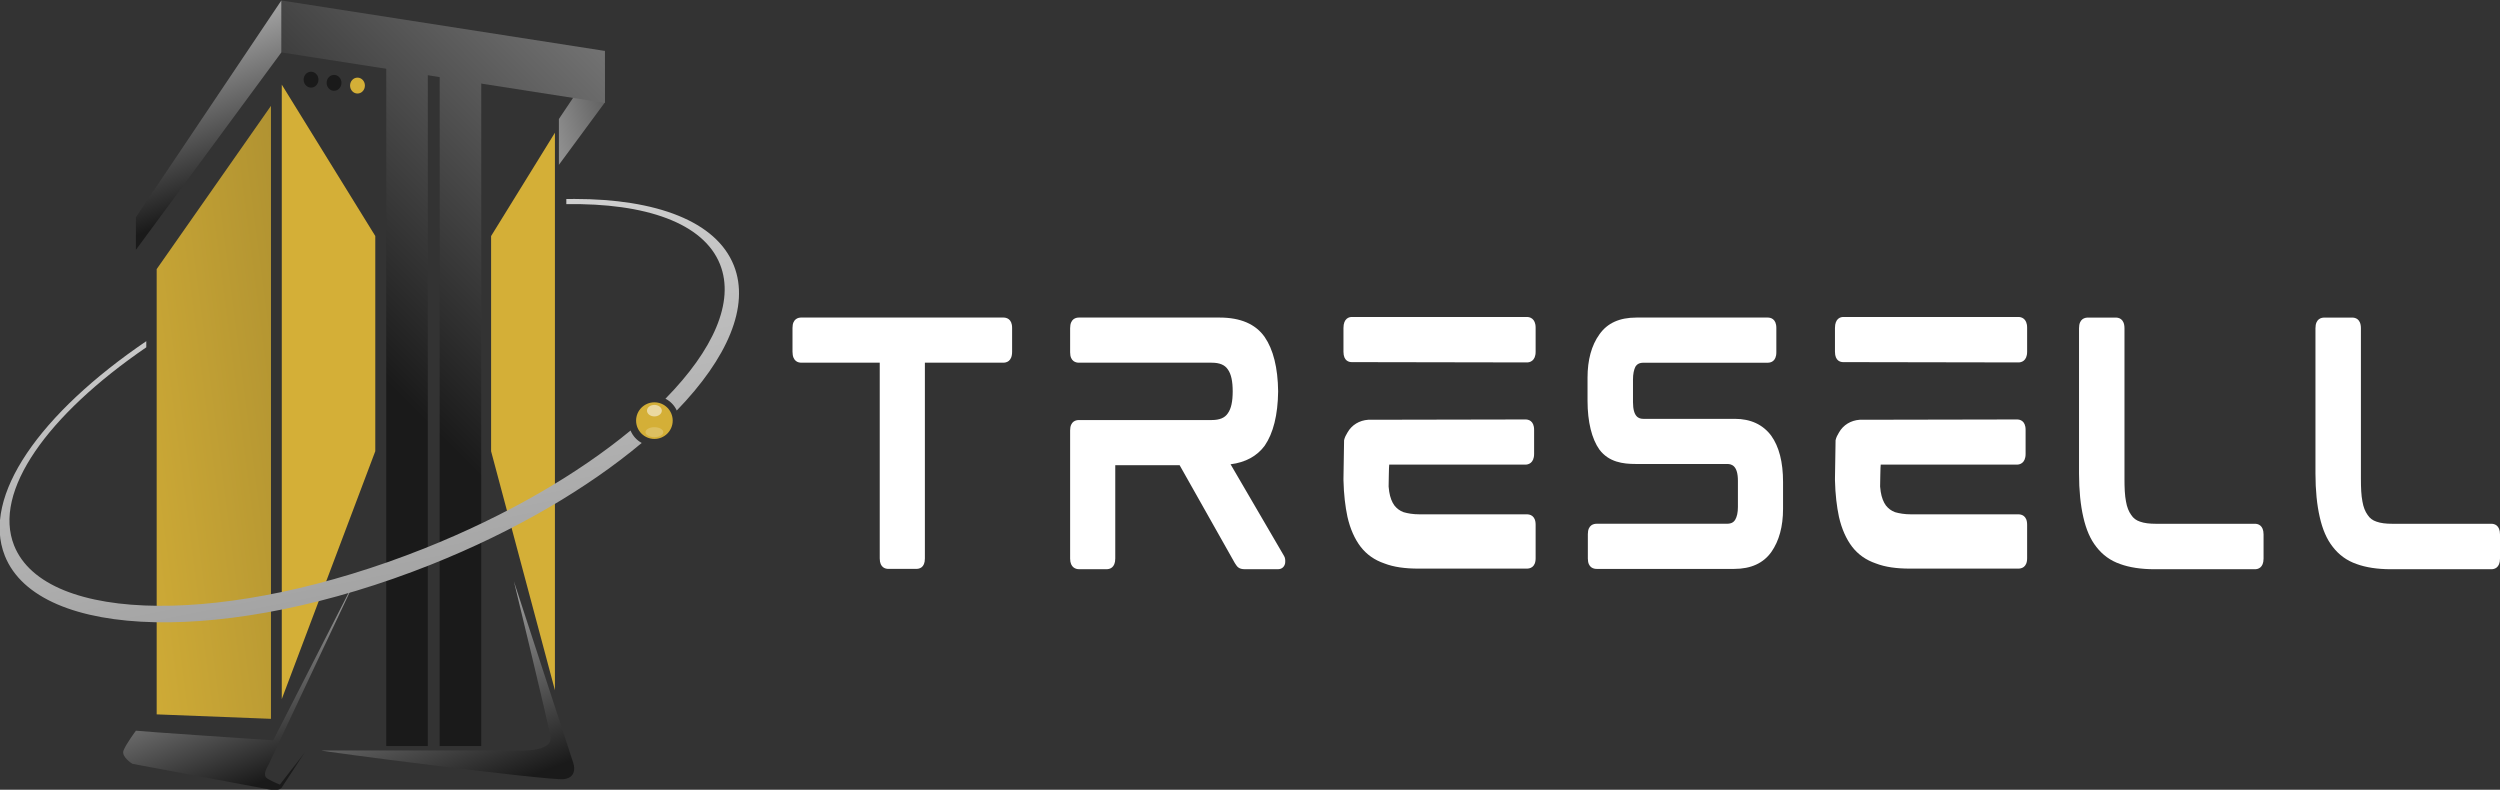
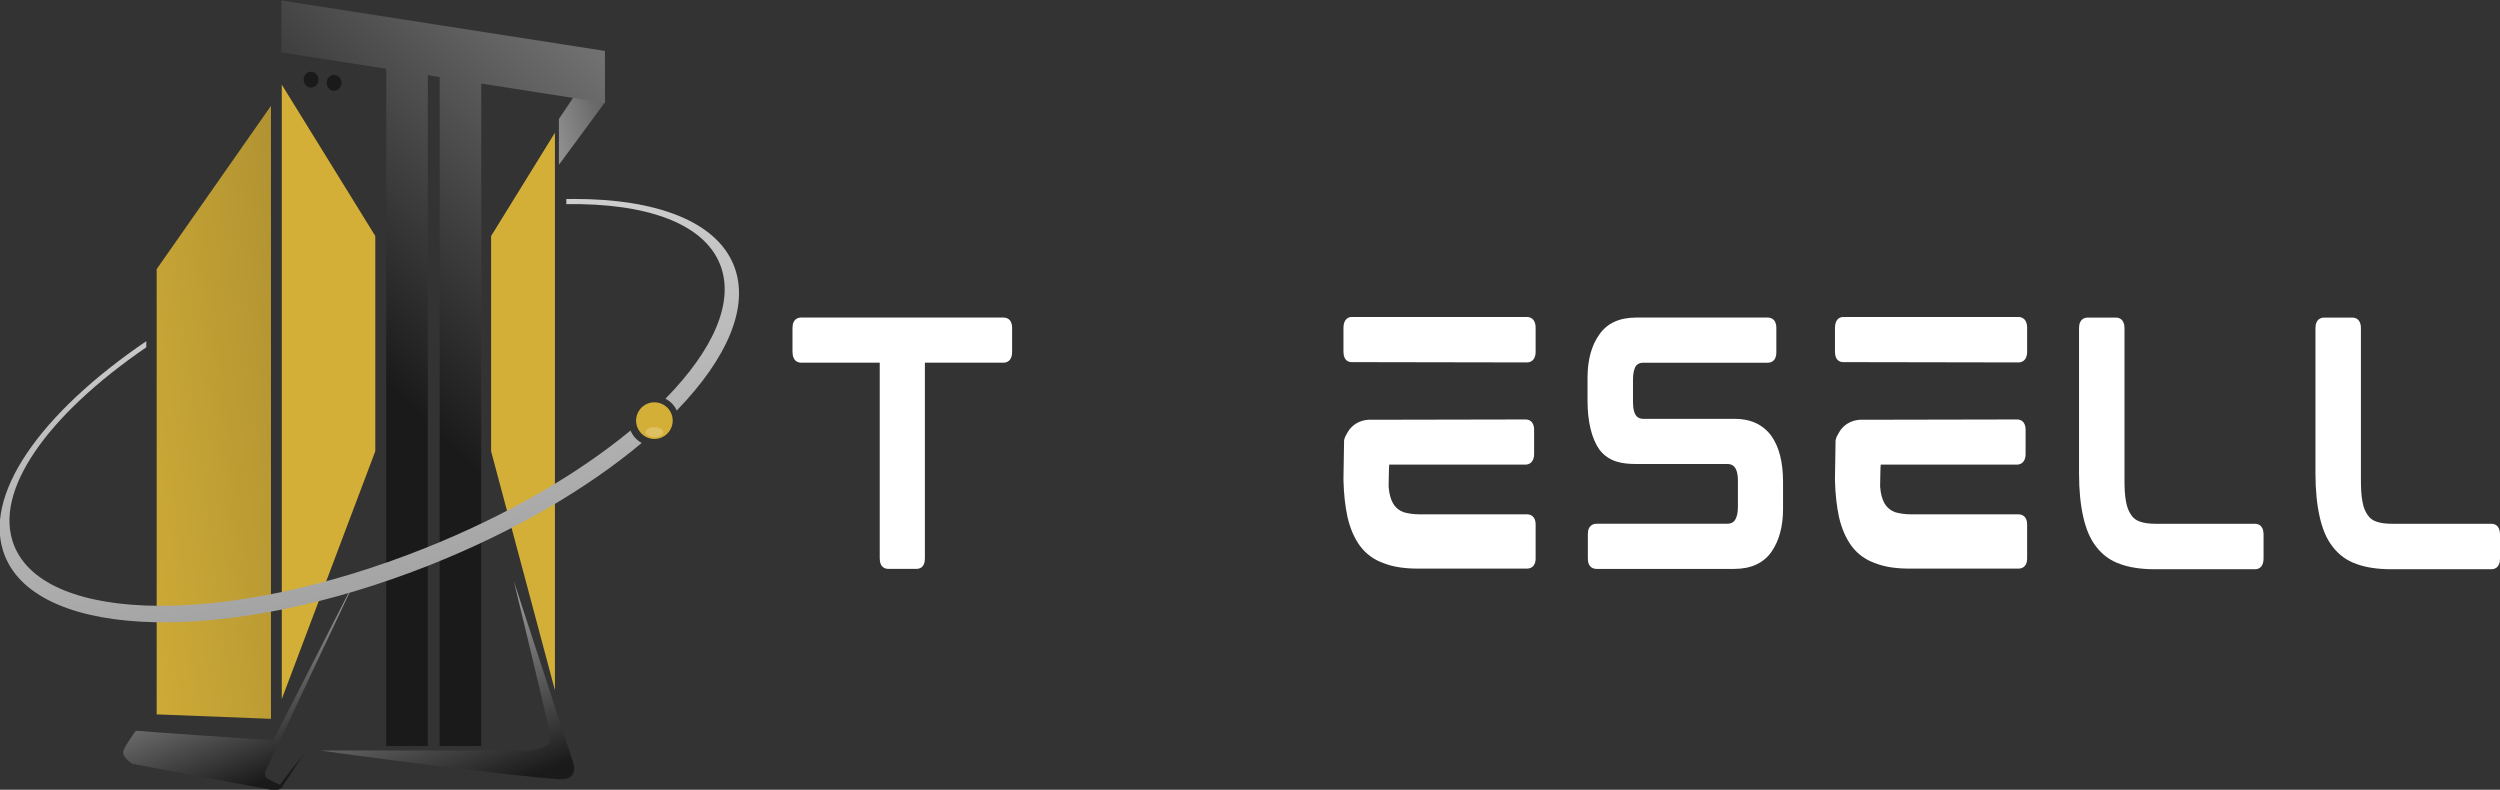
<svg xmlns="http://www.w3.org/2000/svg" viewBox="0 0 493.936 156.037" height="156.037" width="493.936" id="svg1" version="1.1">
  <rect x="0" y="0" width="493.936" height="156.037" fill="#333333" stroke="none" />
  <defs id="defs1">
    <clipPath id="clipPath2" clipPathUnits="userSpaceOnUse">
      <path id="path2" transform="translate(-358.475,-230.753)" d="M 0,447.155 H 782.998 V 0 H 0 Z" />
    </clipPath>
    <clipPath id="clipPath4" clipPathUnits="userSpaceOnUse">
-       <path id="path4" transform="translate(-397.896,-221.214)" d="M 0,447.155 H 782.998 V 0 H 0 Z" />
-     </clipPath>
+       </clipPath>
    <clipPath id="clipPath6" clipPathUnits="userSpaceOnUse">
      <path id="path6" transform="translate(-436.05,-201.594)" d="M 0,447.155 H 782.998 V 0 H 0 Z" />
    </clipPath>
    <clipPath id="clipPath8" clipPathUnits="userSpaceOnUse">
      <path id="path8" transform="translate(-470.95,-214.794)" d="M 0,447.155 H 782.998 V 0 H 0 Z" />
    </clipPath>
    <clipPath id="clipPath10" clipPathUnits="userSpaceOnUse">
      <path id="path10" transform="translate(-508.88,-201.594)" d="M 0,447.155 H 782.998 V 0 H 0 Z" />
    </clipPath>
    <clipPath id="clipPath12" clipPathUnits="userSpaceOnUse">
      <path id="path12" transform="translate(-543.916,-200.146)" d="M 0,447.155 H 782.998 V 0 H 0 Z" />
    </clipPath>
    <clipPath id="clipPath14" clipPathUnits="userSpaceOnUse">
      <path id="path14" transform="translate(-578.951,-200.146)" d="M 0,447.155 H 782.998 V 0 H 0 Z" />
    </clipPath>
    <linearGradient id="linearGradient15" spreadMethod="pad" gradientTransform="matrix(40.842,12.099,12.099,-40.842,270.093,256.141)" gradientUnits="userSpaceOnUse" y2="0" x2="1" y1="0" x1="0">
      <stop id="stop14" offset="0" style="stop-opacity:1;stop-color:#ffffff" />
      <stop id="stop15" offset="1" style="stop-opacity:1;stop-color:#1a1a1a" />
    </linearGradient>
    <linearGradient id="linearGradient17" spreadMethod="pad" gradientTransform="matrix(-105.594,-105.008,-105.008,105.594,351.071,348.167)" gradientUnits="userSpaceOnUse" y2="0" x2="1" y1="0" x1="0">
      <stop id="stop16" offset="0" style="stop-opacity:1;stop-color:#ffffff" />
      <stop id="stop17" offset="1" style="stop-opacity:1;stop-color:#1a1a1a" />
    </linearGradient>
    <linearGradient id="linearGradient19" spreadMethod="pad" gradientTransform="matrix(14.609,-38.515,-38.515,-14.609,228.938,288.641)" gradientUnits="userSpaceOnUse" y2="0" x2="1" y1="0" x1="0">
      <stop id="stop18" offset="0" style="stop-opacity:1;stop-color:#ffffff" />
      <stop id="stop19" offset="1" style="stop-opacity:1;stop-color:#1a1a1a" />
    </linearGradient>
    <linearGradient id="linearGradient21" spreadMethod="pad" gradientTransform="matrix(-105.592,-105.006,-105.006,105.592,374.205,324.907)" gradientUnits="userSpaceOnUse" y2="0" x2="1" y1="0" x1="0">
      <stop id="stop20" offset="0" style="stop-opacity:1;stop-color:#ffffff" />
      <stop id="stop21" offset="1" style="stop-opacity:1;stop-color:#1a1a1a" />
    </linearGradient>
    <linearGradient id="linearGradient23" spreadMethod="pad" gradientTransform="matrix(-105.592,-105.006,-105.006,105.592,378.141,320.946)" gradientUnits="userSpaceOnUse" y2="0" x2="1" y1="0" x1="0">
      <stop id="stop22" offset="0" style="stop-opacity:1;stop-color:#ffffff" />
      <stop id="stop23" offset="1" style="stop-opacity:1;stop-color:#1a1a1a" />
    </linearGradient>
    <linearGradient id="linearGradient25" spreadMethod="pad" gradientTransform="matrix(175.398,23.465,23.465,-175.398,221.074,214.6)" gradientUnits="userSpaceOnUse" y2="0" x2="1" y1="0" x1="0">
      <stop id="stop24" offset="0" style="stop-opacity:1;stop-color:#d4af37" />
      <stop id="stop25" offset="1" style="stop-opacity:1;stop-color:#1a1a1a" />
    </linearGradient>
    <clipPath id="clipPath27" clipPathUnits="userSpaceOnUse">
      <path id="path27" transform="translate(-250.253,-266.804)" d="M 0,447.155 H 782.998 V 0 H 0 Z" />
    </clipPath>
    <clipPath id="clipPath29" clipPathUnits="userSpaceOnUse">
      <path id="path29" transform="translate(-281.271,-244.366)" d="M 0,447.155 H 782.998 V 0 H 0 Z" />
    </clipPath>
    <linearGradient id="linearGradient30" spreadMethod="pad" gradientTransform="matrix(-8.533,-15.612,-15.612,8.533,267.143,290.456)" gradientUnits="userSpaceOnUse" y2="0" x2="1" y1="0" x1="0">
      <stop id="stop29" offset="0" style="stop-opacity:1;stop-color:#ffffff" />
      <stop id="stop30" offset="1" style="stop-opacity:1;stop-color:#1a1a1a" />
    </linearGradient>
    <linearGradient id="linearGradient32" spreadMethod="pad" gradientTransform="matrix(-8.534,-15.613,-15.613,8.534,270.066,289.094)" gradientUnits="userSpaceOnUse" y2="0" x2="1" y1="0" x1="0">
      <stop id="stop31" offset="0" style="stop-opacity:1;stop-color:#ffffff" />
      <stop id="stop32" offset="1" style="stop-opacity:1;stop-color:#1a1a1a" />
    </linearGradient>
    <clipPath id="clipPath34" clipPathUnits="userSpaceOnUse">
-       <path id="path34" transform="translate(-262.572,-266.663)" d="M 0,447.155 H 782.998 V 0 H 0 Z" />
-     </clipPath>
+       </clipPath>
    <linearGradient id="linearGradient35" spreadMethod="pad" gradientTransform="matrix(14.074,-37.104,-37.104,-14.074,236.49,201.794)" gradientUnits="userSpaceOnUse" y2="0" x2="1" y1="0" x1="0">
      <stop id="stop34" offset="0" style="stop-opacity:1;stop-color:#ffffff" />
      <stop id="stop35" offset="1" style="stop-opacity:1;stop-color:#1a1a1a" />
    </linearGradient>
    <linearGradient id="linearGradient37" spreadMethod="pad" gradientTransform="matrix(16.354,-43.115,-43.115,-16.354,261.653,203.967)" gradientUnits="userSpaceOnUse" y2="0" x2="1" y1="0" x1="0">
      <stop id="stop36" offset="0" style="stop-opacity:1;stop-color:#ffffff" />
      <stop id="stop37" offset="1" style="stop-opacity:1;stop-color:#1a1a1a" />
    </linearGradient>
    <linearGradient id="linearGradient40" spreadMethod="pad" gradientTransform="matrix(57.183,-267.501,-267.501,-57.183,246.092,299.027)" gradientUnits="userSpaceOnUse" y2="0" x2="1" y1="0" x1="0">
      <stop id="stop38" offset="0" style="stop-opacity:1;stop-color:#ffffff" />
      <stop id="stop39" offset="0.632" style="stop-opacity:1;stop-color:#6e6e6e" />
      <stop id="stop40" offset="1" style="stop-opacity:1;stop-color:#6e6e6e" />
    </linearGradient>
    <clipPath id="clipPath42" clipPathUnits="userSpaceOnUse">
      <path id="path42" transform="translate(-308.182,-217.015)" d="M 0,447.155 H 782.998 V 0 H 0 Z" />
    </clipPath>
    <clipPath id="clipPath43" clipPathUnits="userSpaceOnUse">
-       <path id="path43" transform="translate(-306.569,-218.49)" d="m 304.369,219.343 h 2.2 v -1.705 h -2.2 z" />
-     </clipPath>
+       </clipPath>
    <clipPath id="clipPath45" clipPathUnits="userSpaceOnUse">
      <path id="path45" transform="matrix(1.333,0,0,-1.333,0,596.207)" d="M 0,447.155 H 782.998 V 0 H 0 Z" />
    </clipPath>
    <clipPath id="clipPath46" clipPathUnits="userSpaceOnUse">
      <path id="path46" transform="translate(-306.789,-215.3)" d="m 304.149,216.043 h 2.64 v -1.485 h -2.64 z" />
    </clipPath>
    <clipPath id="clipPath48" clipPathUnits="userSpaceOnUse">
      <path id="path48" transform="matrix(1.333,0,0,-1.333,0,596.207)" d="M 0,447.155 H 782.998 V 0 H 0 Z" />
    </clipPath>
  </defs>
  <g transform="translate(-277.999,-223.749)" id="layer-MC0">
    <path clip-path="url(#clipPath2)" transform="matrix(1.333,0,0,-1.333,477.966,288.536)" style="fill:#ffffff;fill-opacity:1;fill-rule:nonzero;stroke:none" d="m 0,0 v -3.526 c 0,-1.493 -0.903,-1.628 -1.311,-1.628 h -11.618 v -29.024 c 0,-1.401 -0.859,-1.537 -1.266,-1.537 h -4.16 c -0.361,0 -1.265,0.136 -1.265,1.537 v 29.024 h -11.618 c -0.408,0 -1.312,0.135 -1.312,1.628 V 0 c 0,1.401 0.904,1.537 1.312,1.537 H -1.311 C -0.903,1.537 0,1.401 0,0" id="path1" />
    <path clip-path="url(#clipPath4)" transform="matrix(1.333,0,0,-1.333,530.527,301.255)" style="fill:#ffffff;fill-opacity:1;fill-rule:nonzero;stroke:none" d="M 0,0 V 0.136 0.271 Z M 1.04,-25.316 C 0.949,-25.859 0.543,-26.221 0,-26.221 h -4.973 c -0.407,0 -0.723,0.091 -0.949,0.272 -0.181,0.136 -0.316,0.361 -0.497,0.633 l -8.183,14.511 h -9.539 v -13.834 c 0,-1.401 -0.859,-1.582 -1.265,-1.582 h -4.115 c -0.407,0 -1.311,0.181 -1.311,1.582 v 18.988 c 0,1.401 0.904,1.537 1.311,1.537 h 19.666 c 1.175,0 1.944,0.316 2.396,0.995 0.497,0.678 0.724,1.763 0.724,3.255 0,1.491 -0.227,2.576 -0.724,3.255 -0.452,0.677 -1.221,0.994 -2.396,0.994 h -19.666 c -0.407,0 -1.311,0.136 -1.311,1.537 v 3.571 c 0,1.447 0.904,1.583 1.311,1.583 H -8.68 c 3.075,0 5.335,-0.949 6.691,-2.893 C -0.723,6.329 -0.045,3.662 0,0.136 c -0.045,-3.527 -0.723,-6.194 -1.989,-8.047 -1.13,-1.537 -2.848,-2.487 -5.063,-2.758 l 7.911,-13.562 c 0.181,-0.272 0.226,-0.633 0.181,-1.085" id="path3" />
    <path clip-path="url(#clipPath6)" transform="matrix(1.333,0,0,-1.333,581.4,327.415)" style="fill:#ffffff;fill-opacity:1;fill-rule:nonzero;stroke:none" d="M 0,0 V -4.973 C 0,-6.375 -0.904,-6.51 -1.311,-6.51 h -16.048 c -1.99,0 -3.663,0.226 -5.064,0.769 -1.447,0.497 -2.622,1.31 -3.526,2.486 -0.86,1.13 -1.537,2.622 -1.945,4.43 -0.316,1.492 -0.542,3.301 -0.588,5.426 v 0.225 l 0.091,5.697 c 0.091,0.407 0.272,0.768 0.497,1.129 0.633,1.131 1.764,1.809 3.075,1.9 l 23.327,0.045 c 0.362,0 1.266,-0.136 1.266,-1.537 v -3.572 c 0,-1.401 -0.904,-1.583 -1.266,-1.583 H -21.7 c -0.045,0 -0.09,-3.255 -0.09,-3.255 0.045,-0.225 0.045,-0.542 0.09,-0.768 0.135,-0.859 0.407,-1.537 0.768,-2.034 0.363,-0.452 0.769,-0.769 1.357,-0.994 0.633,-0.181 1.401,-0.317 2.35,-0.317 H -1.311 C -0.904,1.537 0,1.401 0,0 m 0,29.204 v -3.571 c 0,-1.402 -0.904,-1.582 -1.266,-1.582 l -25.995,0.045 c -0.361,0 -1.221,0.135 -1.221,1.537 v 3.526 c 0,1.446 0.86,1.627 1.221,1.627 H -1.266 C -0.904,30.786 0,30.605 0,29.204" id="path5" />
    <path clip-path="url(#clipPath8)" transform="matrix(1.333,0,0,-1.333,627.934,309.815)" style="fill:#ffffff;fill-opacity:1;fill-rule:nonzero;stroke:none" d="m 0,0 c 1.175,-1.627 1.763,-3.933 1.763,-6.871 v -3.979 c 0,-2.622 -0.588,-4.747 -1.718,-6.374 -1.176,-1.672 -3.029,-2.532 -5.516,-2.532 h -20.388 c -0.407,0 -1.311,0.136 -1.311,1.537 v 3.617 c 0,1.402 0.904,1.538 1.311,1.538 h 19.303 c 0.769,0 1.04,0.316 1.221,0.586 0.271,0.453 0.407,1.085 0.407,1.9 v 3.888 c 0,2.214 -0.904,2.486 -1.582,2.486 h -13.562 c -1.9,0 -3.979,0.271 -5.38,2.125 -1.13,1.582 -1.764,4.113 -1.764,7.233 V 8.59 c 0,2.622 0.588,4.792 1.764,6.42 1.175,1.672 2.983,2.486 5.47,2.486 h 19.485 c 0.361,0 1.265,-0.136 1.265,-1.537 v -3.617 c 0,-1.402 -0.904,-1.537 -1.265,-1.537 h -18.4 c -0.769,0 -1.04,-0.317 -1.221,-0.588 -0.226,-0.451 -0.361,-1.085 -0.361,-1.899 V 4.974 c 0,-2.216 0.859,-2.488 1.537,-2.488 H -5.38 C -3.029,2.486 -1.221,1.628 0,0" id="path7" />
    <path clip-path="url(#clipPath10)" transform="matrix(1.333,0,0,-1.333,678.507,327.415)" style="fill:#ffffff;fill-opacity:1;fill-rule:nonzero;stroke:none" d="M 0,0 V -4.973 C 0,-6.375 -0.904,-6.51 -1.311,-6.51 h -16.048 c -1.99,0 -3.662,0.226 -5.064,0.769 -1.447,0.497 -2.622,1.31 -3.526,2.486 -0.86,1.13 -1.537,2.622 -1.945,4.43 -0.316,1.492 -0.542,3.301 -0.588,5.426 v 0.225 l 0.091,5.697 c 0.091,0.407 0.272,0.768 0.497,1.129 0.633,1.131 1.764,1.809 3.075,1.9 l 23.327,0.045 c 0.362,0 1.266,-0.136 1.266,-1.537 v -3.572 c 0,-1.401 -0.904,-1.583 -1.266,-1.583 H -21.7 c -0.045,0 -0.09,-3.255 -0.09,-3.255 0.045,-0.225 0.045,-0.542 0.09,-0.768 0.136,-0.859 0.407,-1.537 0.768,-2.034 0.363,-0.452 0.769,-0.769 1.357,-0.994 0.633,-0.181 1.401,-0.317 2.35,-0.317 H -1.311 C -0.904,1.537 0,1.401 0,0 m 0,29.204 v -3.571 c 0,-1.402 -0.904,-1.582 -1.266,-1.582 l -25.995,0.045 c -0.361,0 -1.221,0.135 -1.221,1.537 v 3.526 c 0,1.446 0.86,1.627 1.221,1.627 H -1.266 C -0.904,30.786 0,30.605 0,29.204" id="path9" />
    <path clip-path="url(#clipPath12)" transform="matrix(1.333,0,0,-1.333,725.221,329.345)" style="fill:#ffffff;fill-opacity:1;fill-rule:nonzero;stroke:none" d="m 0,0 v -3.571 c 0,-1.402 -0.859,-1.582 -1.267,-1.582 h -14.918 c -1.989,0 -3.707,0.271 -5.063,0.768 -1.446,0.497 -2.622,1.357 -3.526,2.531 -0.905,1.131 -1.538,2.623 -1.944,4.431 -0.407,1.763 -0.634,3.934 -0.634,6.465 v 21.519 c 0,1.447 0.905,1.583 1.312,1.583 h 4.159 c 0.361,0 1.266,-0.136 1.266,-1.583 V 8.273 c 0,-1.356 0.045,-2.486 0.226,-3.39 0.135,-0.814 0.407,-1.492 0.769,-1.989 0.316,-0.498 0.768,-0.814 1.31,-0.994 0.633,-0.227 1.402,-0.317 2.351,-0.317 H -1.267 C -0.859,1.583 0,1.401 0,0" id="path11" />
    <path clip-path="url(#clipPath14)" transform="matrix(1.333,0,0,-1.333,771.935,329.345)" style="fill:#ffffff;fill-opacity:1;fill-rule:nonzero;stroke:none" d="m 0,0 v -3.571 c 0,-1.402 -0.859,-1.582 -1.267,-1.582 h -14.918 c -1.989,0 -3.707,0.271 -5.063,0.768 -1.446,0.497 -2.622,1.357 -3.526,2.531 -0.905,1.131 -1.538,2.623 -1.944,4.431 -0.407,1.763 -0.634,3.934 -0.634,6.465 v 21.519 c 0,1.447 0.905,1.583 1.312,1.583 h 4.159 c 0.361,0 1.266,-0.136 1.266,-1.583 V 8.273 c 0,-1.356 0.045,-2.486 0.226,-3.39 0.135,-0.814 0.407,-1.492 0.769,-1.989 0.316,-0.498 0.768,-0.814 1.31,-0.994 0.633,-0.227 1.402,-0.317 2.351,-0.317 H -1.267 C -0.859,1.583 0,1.401 0,0" id="path13" />
    <path transform="matrix(1.333,0,0,-1.333,0,596.207)" style="fill:url(#linearGradient15);stroke:none" d="m 291.39,261.778 v -6.795 l 6.82,9.254 v 7.7 z" id="path15" />
    <path transform="matrix(1.333,0,0,-1.333,0,596.207)" style="fill:url(#linearGradient17);stroke:none" d="m 250.253,271.643 47.957,-7.479 v 7.7 l -47.957,7.479 z" id="path17" />
-     <path transform="matrix(1.333,0,0,-1.333,0,596.207)" style="fill:url(#linearGradient19);stroke:none" d="m 228.695,247.225 v -4.84 l 21.558,29.258 v 7.7 z" id="path19" />
+     <path transform="matrix(1.333,0,0,-1.333,0,596.207)" style="fill:url(#linearGradient19);stroke:none" d="m 228.695,247.225 v -4.84 v 7.7 z" id="path19" />
    <path transform="matrix(1.333,0,0,-1.333,0,596.207)" style="fill:url(#linearGradient21);stroke:none" d="m 265.8,168.837 h 6.16 v 102.659 h -6.16 z" id="path21" />
    <path transform="matrix(1.333,0,0,-1.333,0,596.207)" style="fill:url(#linearGradient23);stroke:none" d="m 273.719,168.837 h 6.161 v 102.659 h -6.161 z" id="path23" />
    <path transform="matrix(1.333,0,0,-1.333,0,596.207)" style="fill:url(#linearGradient25);stroke:none" d="m 231.774,239.526 v -65.995 l 16.939,-0.66 v 90.853 z" id="path25" />
    <path clip-path="url(#clipPath27)" transform="matrix(1.333,0,0,-1.333,333.671,240.468)" style="fill:#d4af37;fill-opacity:1;fill-rule:nonzero;stroke:none" d="m 0,0 v -91.073 l 13.859,36.737 v 31.898 z" id="path26" />
    <path clip-path="url(#clipPath29)" transform="matrix(1.333,0,0,-1.333,375.027,270.386)" style="fill:#d4af37;fill-opacity:1;fill-rule:nonzero;stroke:none" d="m 0,0 v -31.898 l 9.46,-35.417 v 82.63 z" id="path28" />
    <path transform="matrix(1.333,0,0,-1.333,0,596.207)" style="fill:url(#linearGradient30);stroke:none" d="m 253.553,267.605 c 0,-0.651 0.493,-1.178 1.1,-1.178 v 0 c 0.608,0 1.099,0.527 1.099,1.178 v 0 c 0,0.652 -0.491,1.178 -1.099,1.178 v 0 c -0.607,0 -1.1,-0.526 -1.1,-1.178" id="path30" />
    <path transform="matrix(1.333,0,0,-1.333,0,596.207)" style="fill:url(#linearGradient32);stroke:none" d="m 256.963,267.133 c 0,-0.65 0.493,-1.178 1.099,-1.178 v 0 c 0.608,0 1.1,0.528 1.1,1.178 v 0 c 0,0.652 -0.492,1.179 -1.1,1.179 v 0 c -0.606,0 -1.099,-0.527 -1.099,-1.179" id="path32" />
    <path clip-path="url(#clipPath34)" transform="matrix(1.333,0,0,-1.333,350.096,240.657)" style="fill:#d4af37;fill-opacity:1;fill-rule:nonzero;stroke:none" d="m 0,0 c 0,-0.651 -0.492,-1.179 -1.1,-1.179 -0.608,0 -1.1,0.528 -1.1,1.179 0,0.65 0.492,1.179 1.1,1.179 C -0.492,1.179 0,0.65 0,0" id="path33" />
    <path transform="matrix(1.333,0,0,-1.333,0,596.207)" style="fill:url(#linearGradient35);stroke:none" d="m 249.044,169.681 c 0,0 -19.69,1.32 -20.349,1.43 v 0 c 0,0 -1.468,-1.98 -1.834,-2.933 v 0 c -0.367,-0.953 1.32,-1.979 1.32,-1.979 v 0 c 0,0 18.772,-3.521 20.385,-3.815 v 0 c 1.613,-0.293 1.834,0.441 1.834,0.441 v 0 l 3.372,5.133 -3.739,-4.84 c 0,0 -0.953,0.367 -1.833,0.881 v 0 c -0.88,0.513 0.073,1.905 0.073,1.905 v 0 l 13.529,28.745 z" id="path35" />
    <path transform="matrix(1.333,0,0,-1.333,0,596.207)" style="fill:url(#linearGradient37);stroke:none" d="m 290.144,170.231 c 0.366,-2.125 -3.887,-2.053 -3.887,-2.053 v 0 h -29.991 c -1.32,0 33.511,-4.473 35.784,-4.253 v 0 c 2.273,0.221 1.467,2.419 1.467,2.419 v 0 l -8.8,26.912 c 0,0 5.06,-20.899 5.427,-23.025" id="path37" />
    <path transform="matrix(1.333,0,0,-1.333,0,596.207)" style="fill:url(#linearGradient40);stroke:none" d="m 292.49,249.914 v -0.758 c 11.754,0.183 20.342,-2.795 22.784,-8.927 v 0 c 2.213,-5.558 -1.018,-12.705 -8.09,-19.91 v 0 c 0.737,-0.383 1.33,-0.993 1.677,-1.751 v 0 c 7.475,7.713 10.872,15.441 8.46,21.498 v 0 c -2.61,6.555 -11.499,9.859 -23.618,9.859 v 0 c -0.401,0 -0.805,-0.004 -1.213,-0.011 m -83.222,-52.877 c 5.023,-12.615 33.286,-13.209 63.122,-1.327 v 0 c 12.519,4.986 23.317,11.378 31.274,18.048 v 0 c -0.741,0.411 -1.332,1.053 -1.655,1.844 v 0 c -7.771,-6.411 -18.338,-12.606 -30.579,-17.481 v 0 c -28.892,-11.505 -56.108,-11.309 -60.788,0.442 v 0 c -3.191,8.015 4.936,19.334 19.592,29.373 v 0 0.909 c -15.73,-10.684 -24.471,-23.007 -20.966,-31.808" id="path40" />
    <path clip-path="url(#clipPath42)" transform="matrix(1.333,0,0,-1.333,410.909,306.854)" style="fill:#d4af37;fill-opacity:1;fill-rule:nonzero;stroke:none" d="m 0,0 c 0,-1.498 -1.214,-2.714 -2.712,-2.714 -1.499,0 -2.714,1.216 -2.714,2.714 0,1.498 1.215,2.713 2.714,2.713 C -1.214,2.713 0,1.498 0,0" id="path41" />
    <g clip-path="url(#clipPath45)" id="g44" opacity="0.53">
      <path id="path44" clip-path="url(#clipPath43)" transform="matrix(1.333,0,0,-1.333,408.759,304.886)" style="fill:#ffffff;fill-opacity:1;fill-rule:nonzero;stroke:none" d="m 0,0 c 0,-0.472 -0.493,-0.853 -1.1,-0.853 -0.608,0 -1.1,0.381 -1.1,0.853 0,0.471 0.492,0.853 1.1,0.853 C -0.493,0.853 0,0.471 0,0" />
    </g>
    <g clip-path="url(#clipPath48)" id="g47" opacity="0.21">
      <path id="path47" clip-path="url(#clipPath46)" transform="matrix(1.333,0,0,-1.333,409.052,309.14)" style="fill:#ffffff;fill-opacity:1;fill-rule:nonzero;stroke:none" d="m 0,0 c 0,-0.409 -0.591,-0.742 -1.319,-0.742 -0.729,0 -1.321,0.333 -1.321,0.742 0,0.41 0.592,0.743 1.321,0.743 C -0.591,0.743 0,0.41 0,0" />
    </g>
  </g>
</svg>